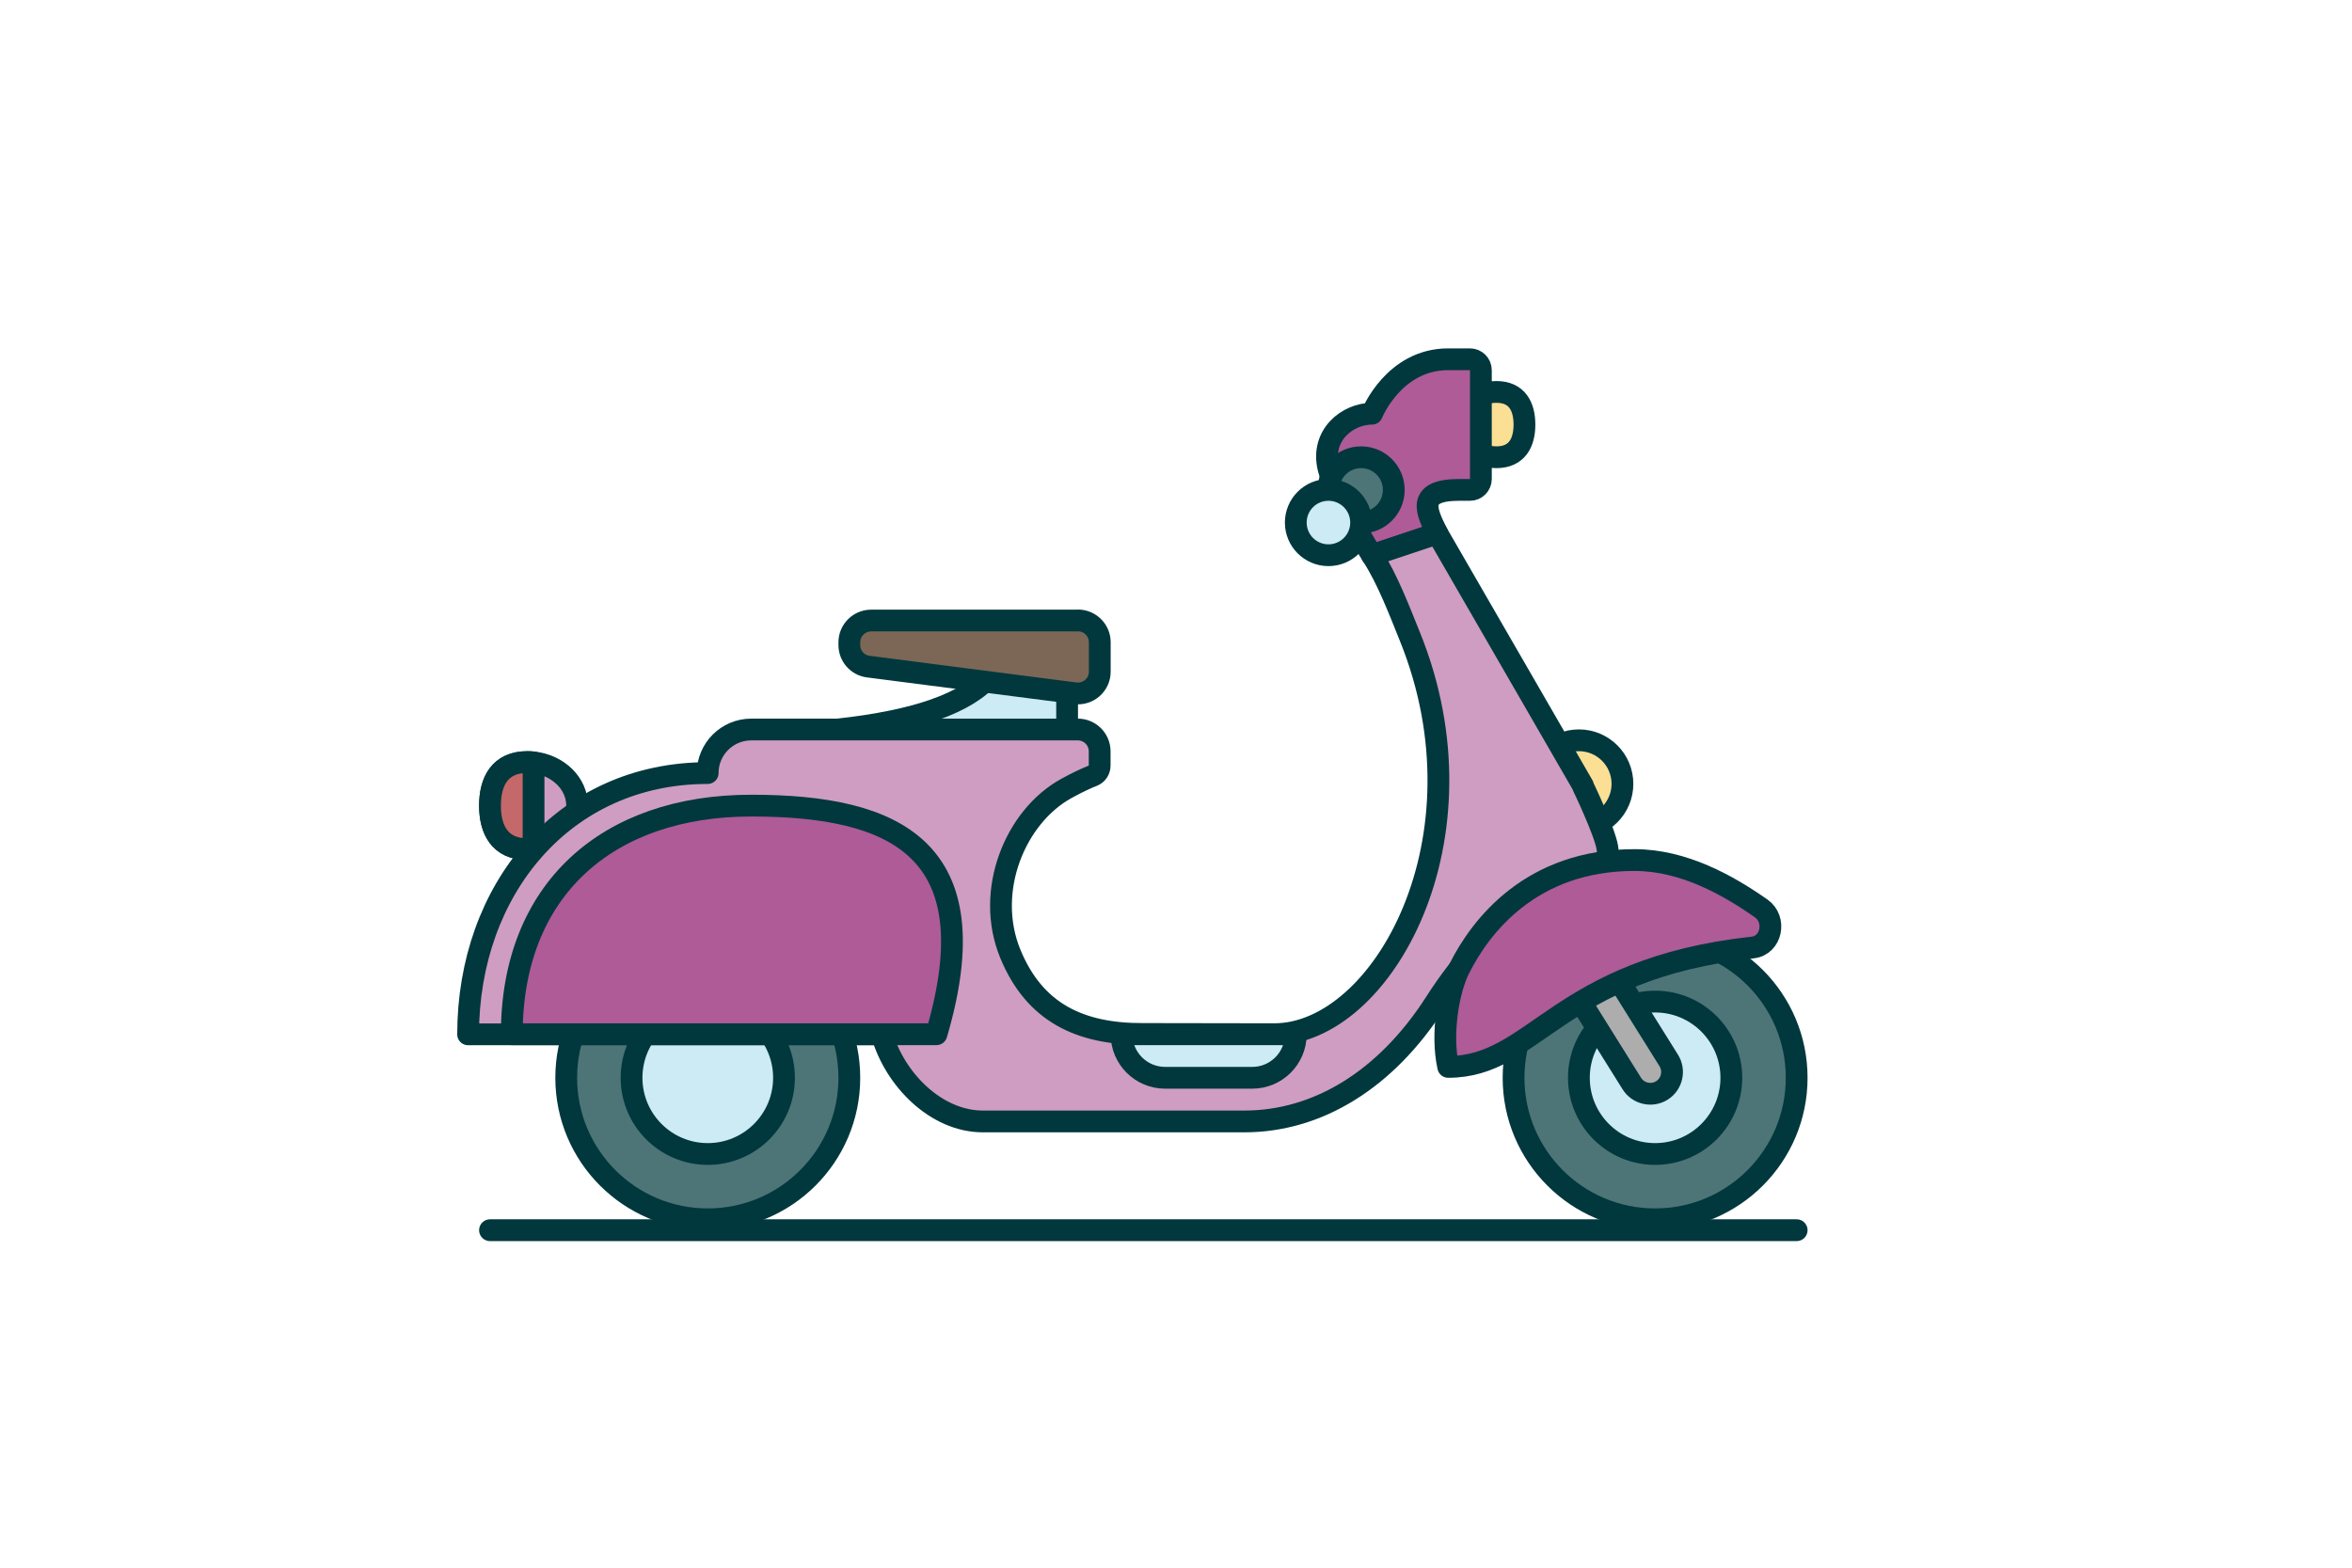
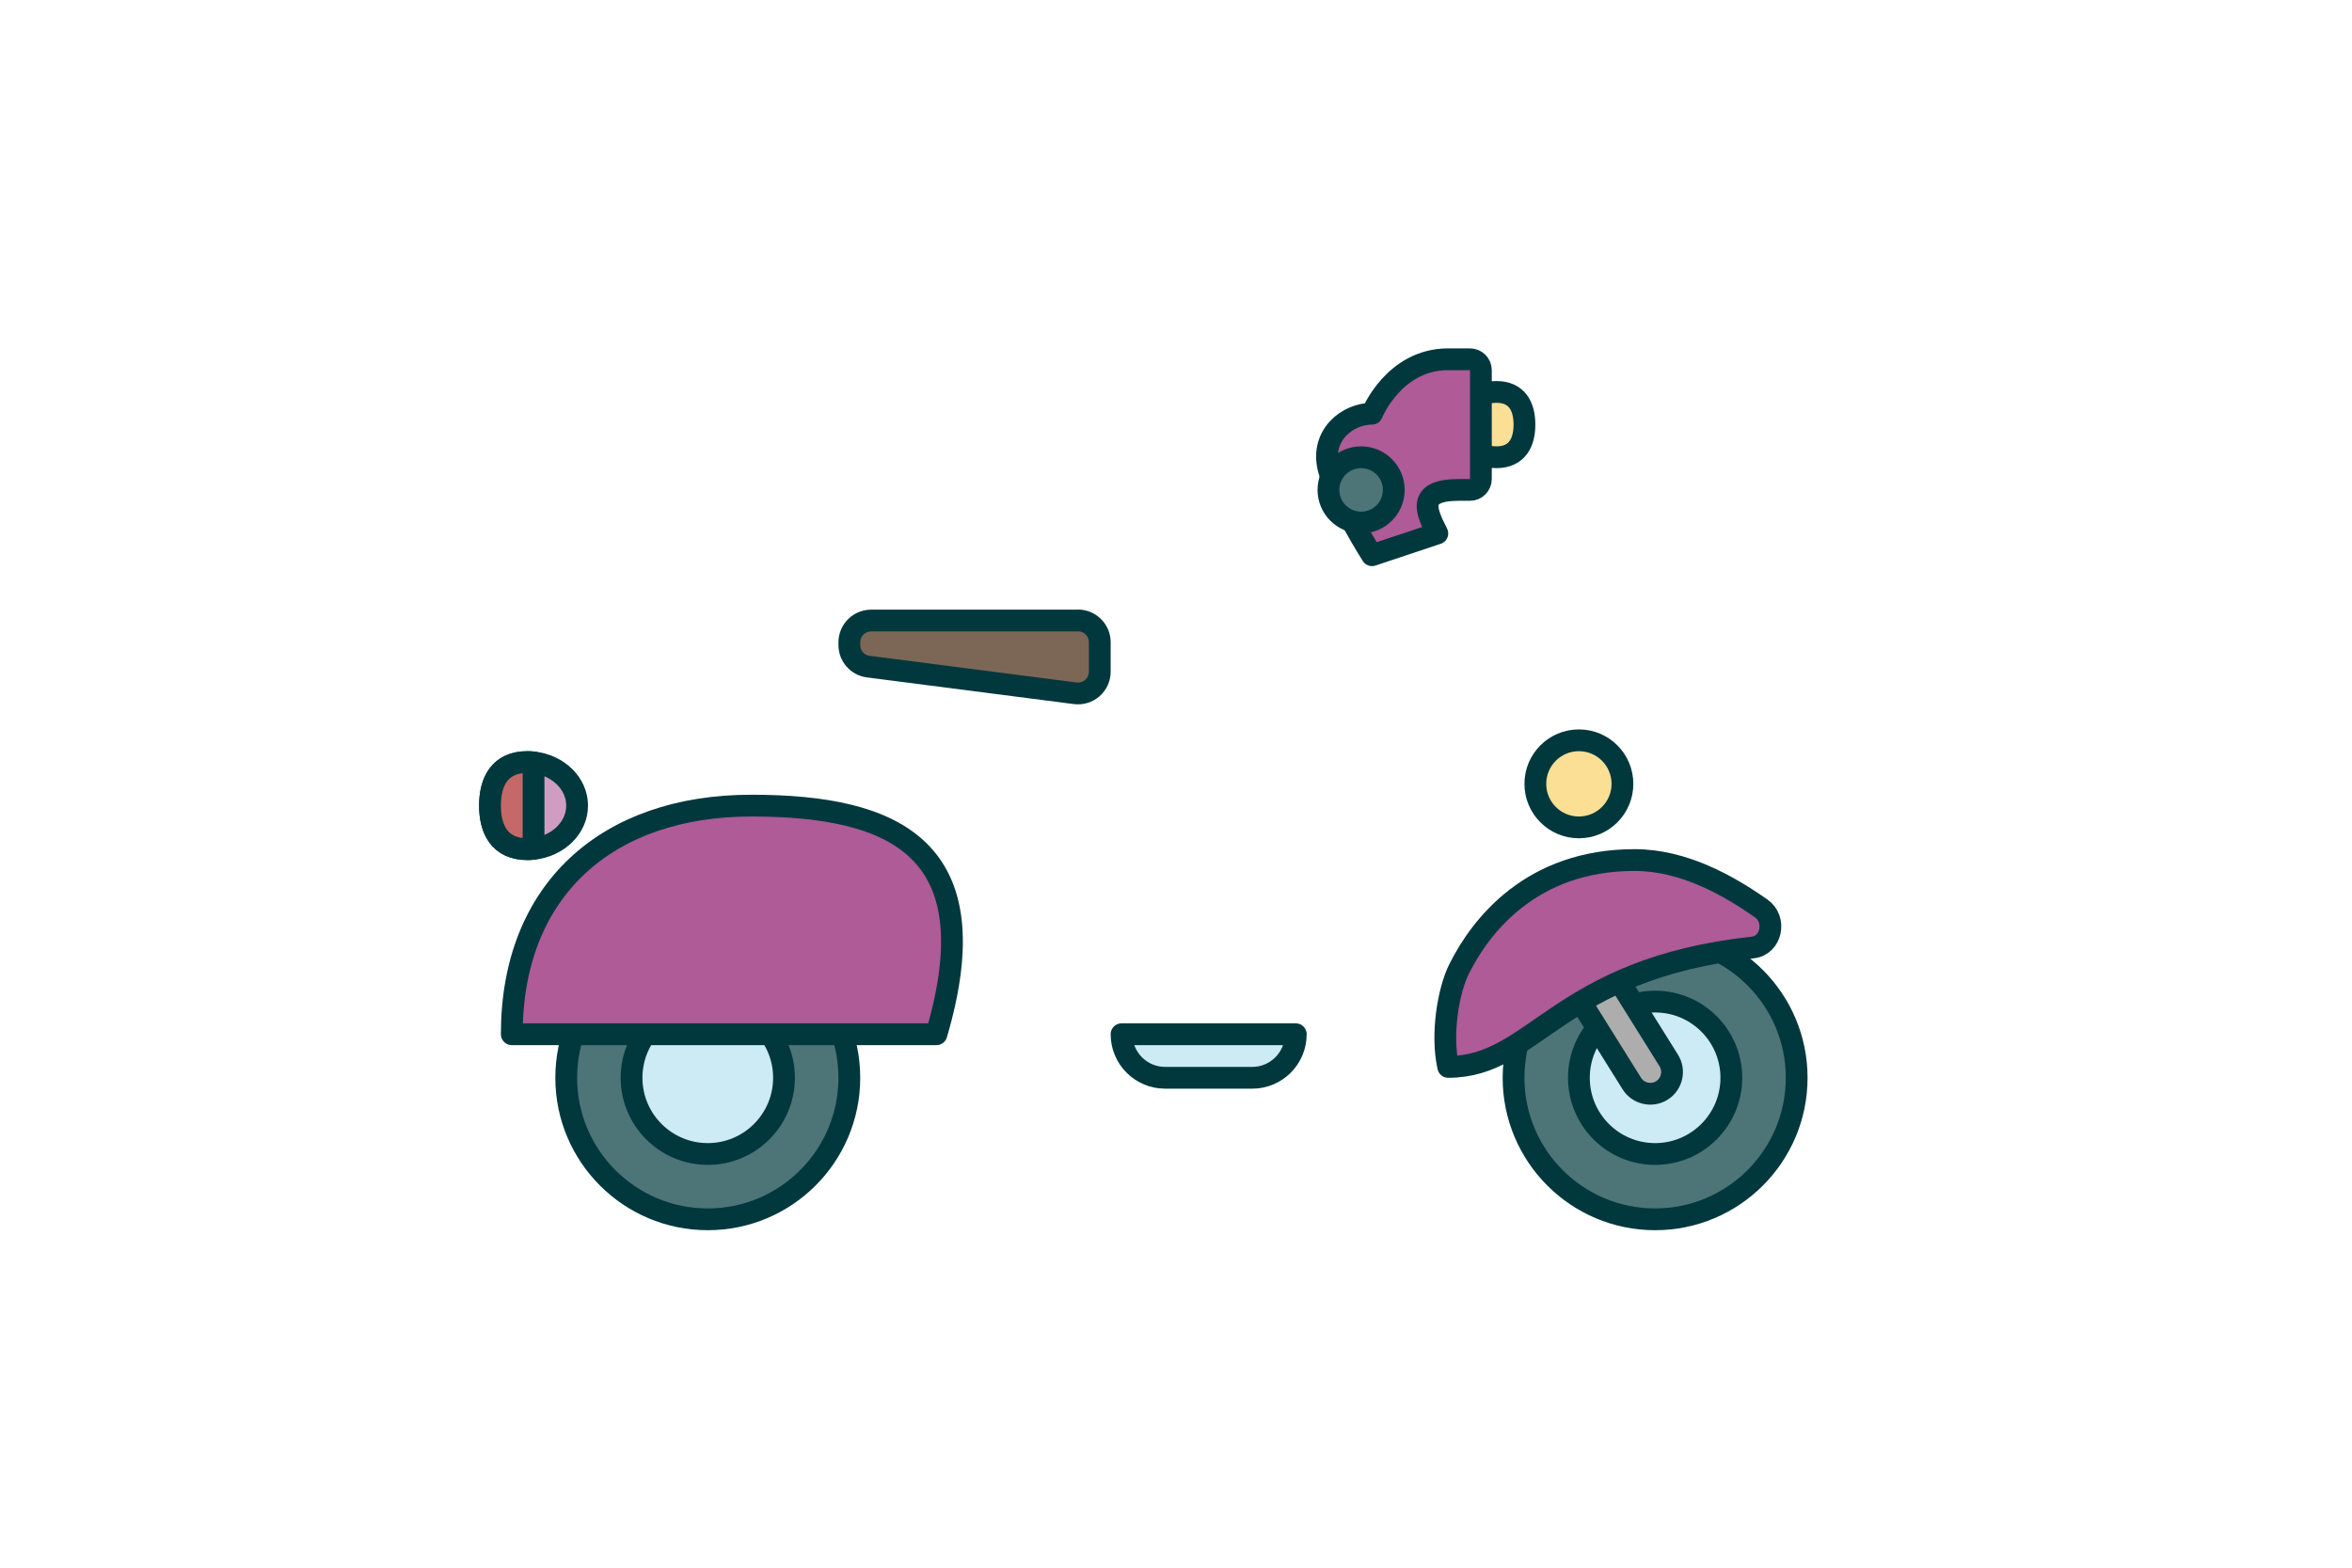
<svg xmlns="http://www.w3.org/2000/svg" width="216" height="144" viewBox="0 0 216 144" fill="none">
  <path d="M140 39C140 37.34 139.32 36 137.43 36C135.54 36 134 37.34 134 39C134 40.66 135.54 42 137.43 42C139.32 42 140 40.66 140 39Z" fill="#FBDF95" stroke="#00383D" stroke-width="2" stroke-linecap="round" stroke-linejoin="round" />
  <path d="M49 77.97C48.81 77.99 48.62 78 48.43 78C45.9 78 45 76.21 45 74C45 71.79 45.9 70 48.43 70C48.62 70 48.81 70.01 49 70.03C51.25 70.28 53 71.96 53 74C53 76.04 51.25 77.72 49 77.97Z" fill="#CF9DC1" stroke="#00383D" stroke-width="2" stroke-linecap="round" stroke-linejoin="round" />
  <path d="M136 34C136 33.45 135.55 33 135 33H133C128 33 126 38 126 38C123.79 38 121.26 39.93 122 43C122.66 45.72 126 51 126 51L132 49C131 47 130 45 134 45H135C135.55 45 136 44.55 136 44V34Z" fill="#AE5B98" stroke="#00383D" stroke-width="2" stroke-linecap="round" stroke-linejoin="round" />
  <path d="M145 76C147.209 76 149 74.209 149 72C149 69.791 147.209 68 145 68C142.791 68 141 69.791 141 72C141 74.209 142.791 76 145 76Z" fill="#FBDF95" stroke="#00383D" stroke-width="2" stroke-linecap="round" stroke-linejoin="round" />
-   <path d="M98 70H76L77 67C84.04 66.23 88.83 64.61 91 62H98V70Z" fill="#CCEBF5" stroke="#00383D" stroke-width="2" stroke-linecap="round" stroke-linejoin="round" />
-   <path d="M45 113H165" stroke="#00383D" stroke-width="2" stroke-linecap="round" stroke-linejoin="round" />
  <path d="M65 112C72.18 112 78 106.18 78 99C78 91.82 72.18 86 65 86C57.82 86 52 91.82 52 99C52 106.18 57.82 112 65 112Z" fill="#4D7477" stroke="#00383D" stroke-width="2" stroke-linecap="round" stroke-linejoin="round" />
  <path d="M65 106C68.866 106 72 102.866 72 99C72 95.134 68.866 92 65 92C61.134 92 58 95.134 58 99C58 102.866 61.134 106 65 106Z" fill="#CCEBF5" stroke="#00383D" stroke-width="2" stroke-linecap="round" stroke-linejoin="round" />
  <path d="M152 112C159.18 112 165 106.18 165 99C165 91.82 159.18 86 152 86C144.82 86 139 91.82 139 99C139 106.18 144.82 112 152 112Z" fill="#4D7477" stroke="#00383D" stroke-width="2" stroke-linecap="round" stroke-linejoin="round" />
  <path d="M152 106C155.866 106 159 102.866 159 99C159 95.134 155.866 92 152 92C148.134 92 145 95.134 145 99C145 102.866 148.134 106 152 106Z" fill="#CCEBF5" stroke="#00383D" stroke-width="2" stroke-linecap="round" stroke-linejoin="round" />
  <path d="M99 57H80C78.9 57 78 57.9 78 59V59.25C78 60.25 78.74 61.1 79.73 61.23L98.73 63.68C99.93 63.84 101 62.91 101 61.7V58.99C101 57.89 100.1 56.99 99 56.99V57Z" fill="#7C6756" stroke="#00383D" stroke-width="2" stroke-linecap="round" stroke-linejoin="round" />
-   <path d="M145.38 72.17L132 49L126 51C127.41 53.14 128.59 56.28 129.47 58.45C137 77 126.95 95 117 95C113 95 105 94.98 105 94.98C99.15 95 95 93 92.78 87.6C90.41 81.82 93.25 75 97.92 72.43C99.04 71.81 99.86 71.45 100.37 71.25C100.75 71.1 100.99 70.73 100.99 70.32V69.01C100.99 67.91 100.09 67.01 98.99 67.01H68.99C66.78 67.01 64.99 68.8 64.99 71.01C51.74 71.01 42.99 81.76 42.99 95.01H80.99C82.17 99.15 85.96 103.01 90.27 103.01H114.28C120.99 103.01 127.28 99.18 131.81 92.11C136.99 84.01 141.99 82.01 147.99 81.01C147.99 81.01 147.71 78.38 147.61 77.84C147.36 76.34 145.36 72.18 145.36 72.18L145.38 72.17Z" fill="#CF9DC1" stroke="#00383D" stroke-width="2" stroke-linecap="round" stroke-linejoin="round" />
  <path d="M86 95C91 78 82.25 74 69 74C55.75 74 47 81.75 47 95H86Z" fill="#AE5B98" stroke="#00383D" stroke-width="2" stroke-linecap="round" stroke-linejoin="round" />
  <path d="M142.442 87.657L145.834 85.537L153.253 97.41C153.836 98.343 153.55 99.583 152.617 100.166C151.684 100.749 150.444 100.462 149.861 99.529L142.442 87.657Z" fill="#ADADAD" stroke="#00383D" stroke-width="2" stroke-linecap="round" stroke-linejoin="round" />
  <path d="M125 48C126.657 48 128 46.657 128 45C128 43.343 126.657 42 125 42C123.343 42 122 43.343 122 45C122 46.657 123.343 48 125 48Z" fill="#4D7477" stroke="#00383D" stroke-width="2" stroke-linecap="round" stroke-linejoin="round" />
-   <path d="M122 51C123.657 51 125 49.657 125 48C125 46.343 123.657 45 122 45C120.343 45 119 46.343 119 48C119 49.657 120.343 51 122 51Z" fill="#CCEBF5" stroke="#00383D" stroke-width="2" stroke-linecap="round" stroke-linejoin="round" />
  <path d="M160.98 87.03C143 89 141 98 133 98C132.33 94.99 133.01 90.98 134 89C136 85 140.66 79 150.11 79C154.61 79 158.7 81.31 161.75 83.45C163.17 84.45 162.7 86.84 160.97 87.03H160.98Z" fill="#AE5B98" stroke="#00383D" stroke-width="2" stroke-linecap="round" stroke-linejoin="round" />
  <path d="M49 70.03V77.97C48.81 77.99 48.62 78 48.43 78C45.9 78 45 76.21 45 74C45 71.79 45.9 70 48.43 70C48.62 70 48.81 70.01 49 70.03Z" fill="#C5686A" stroke="#00383D" stroke-width="2" stroke-linecap="round" stroke-linejoin="round" />
  <path d="M119 95C119 97.21 117.21 99 115 99H107C104.79 99 103 97.21 103 95H119Z" fill="#CCEBF5" stroke="#00383D" stroke-width="2" stroke-linecap="round" stroke-linejoin="round" />
</svg>